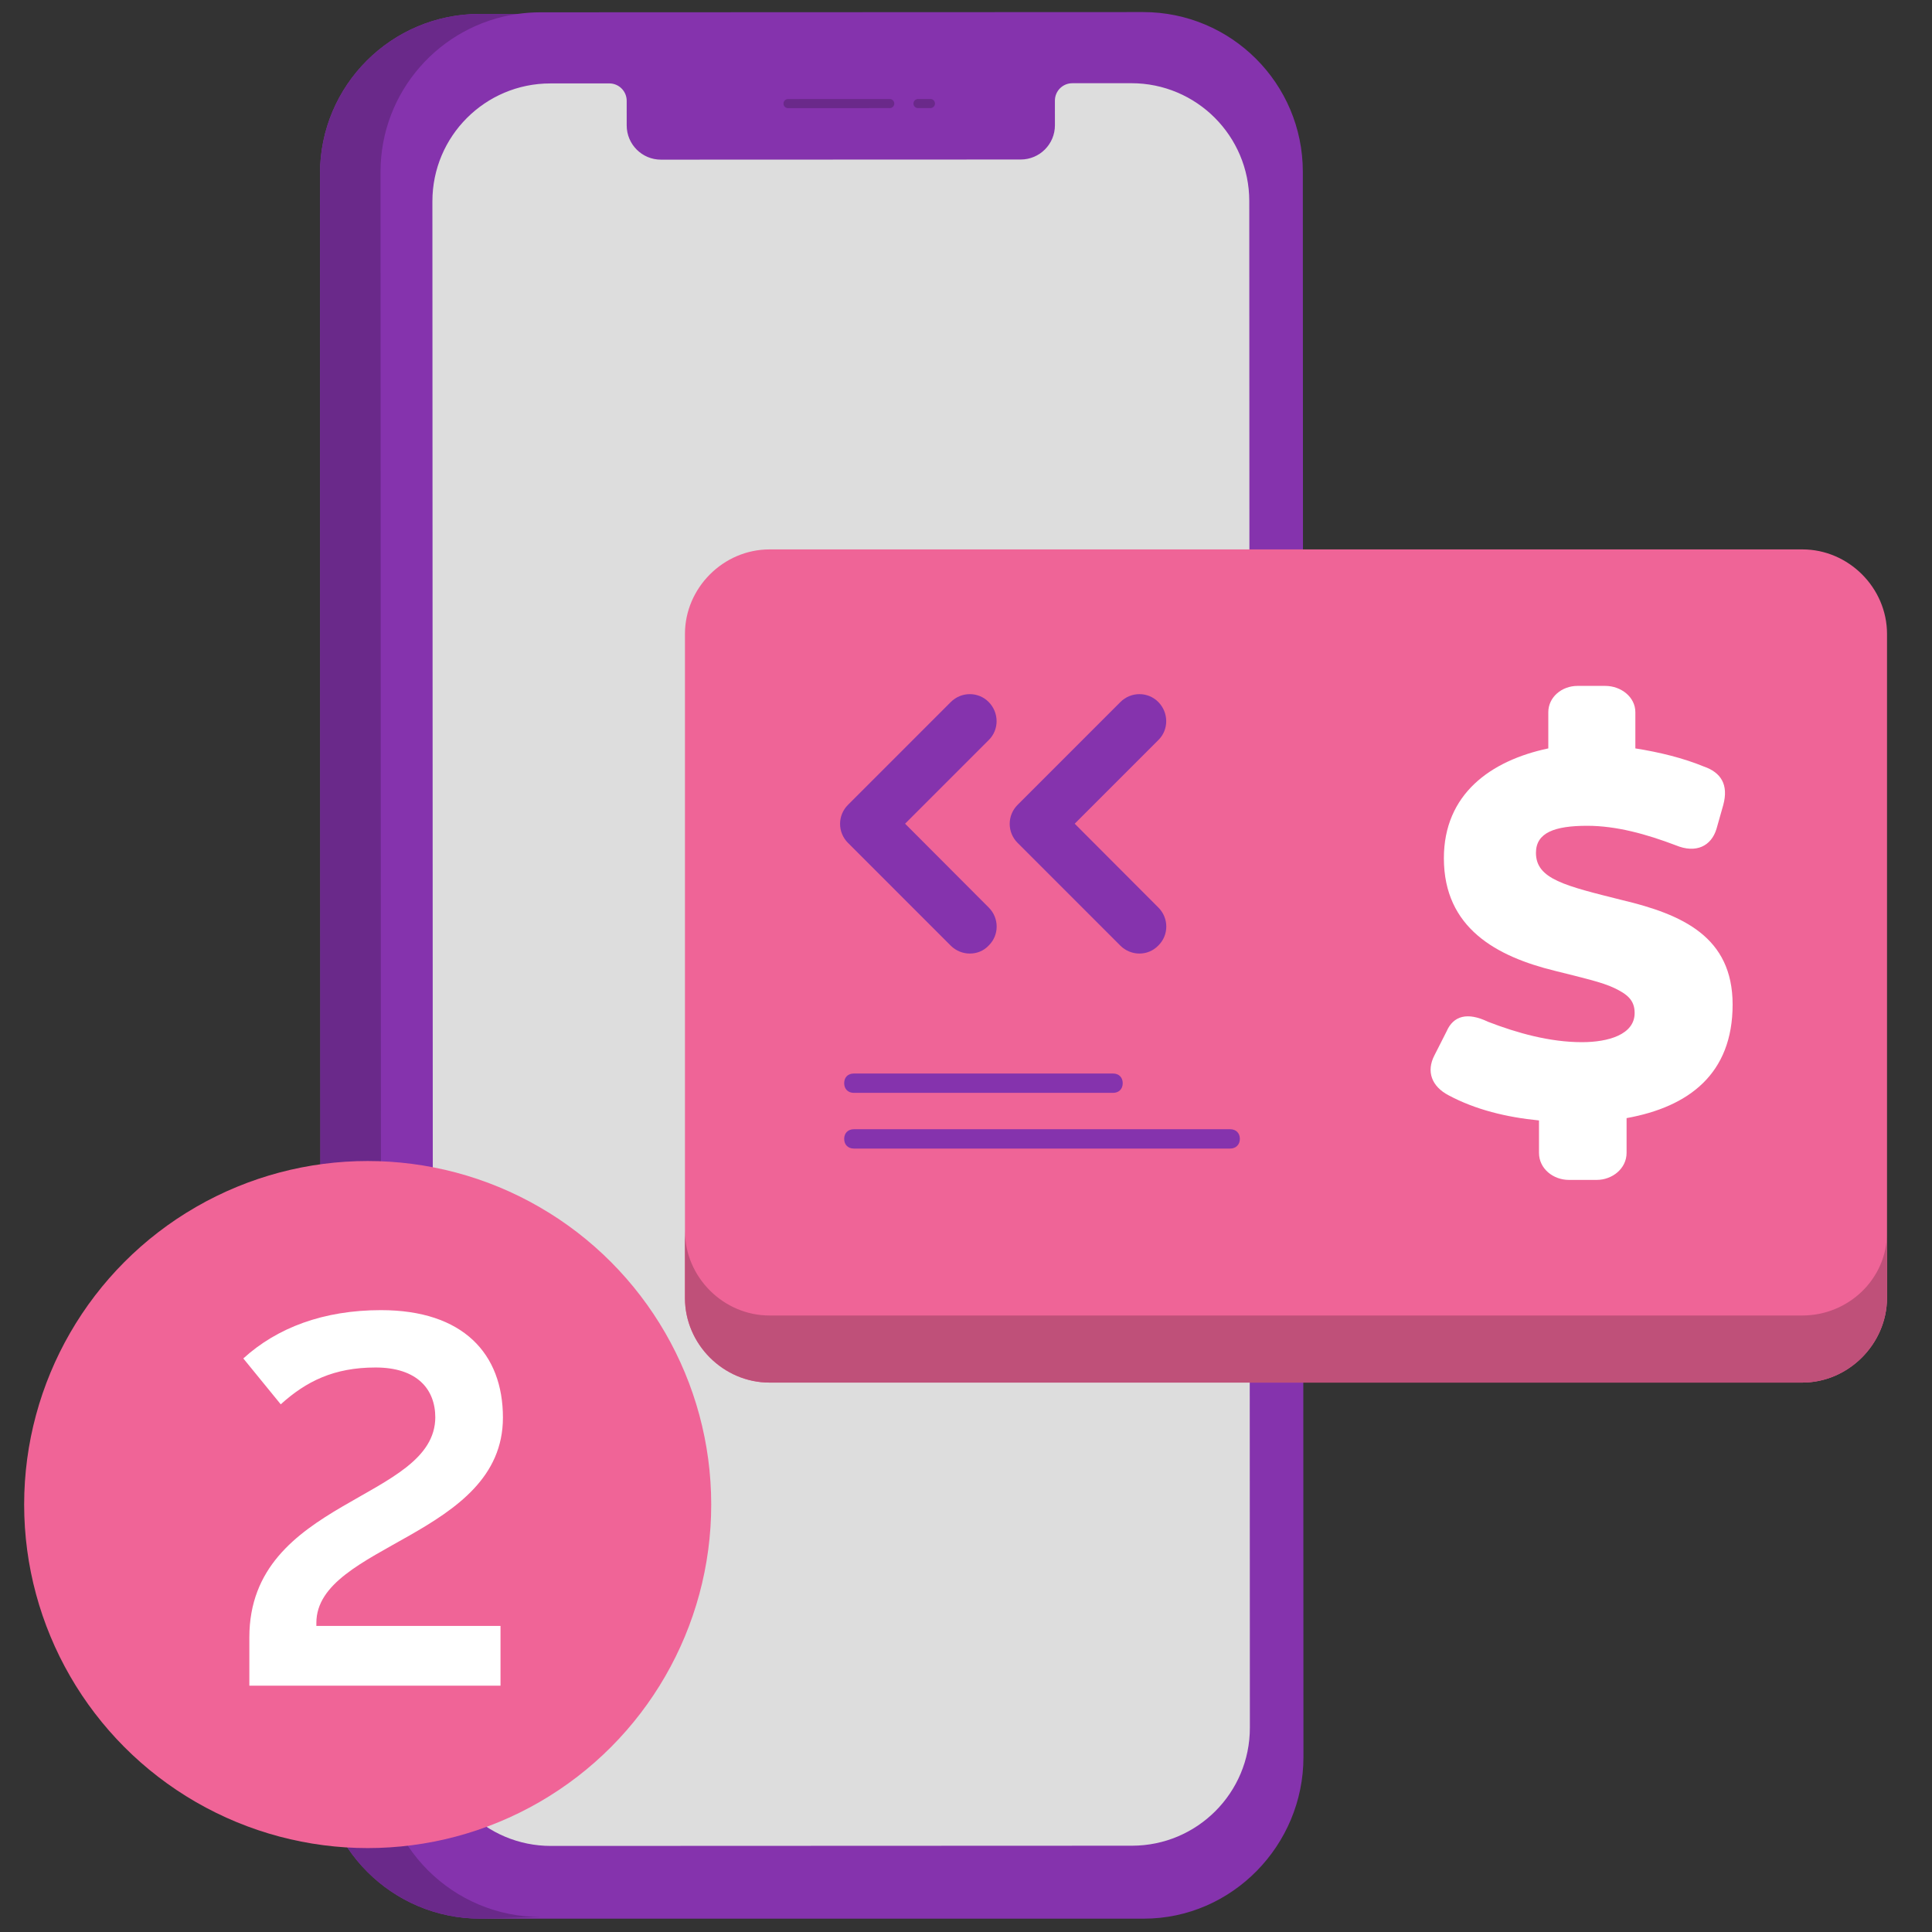
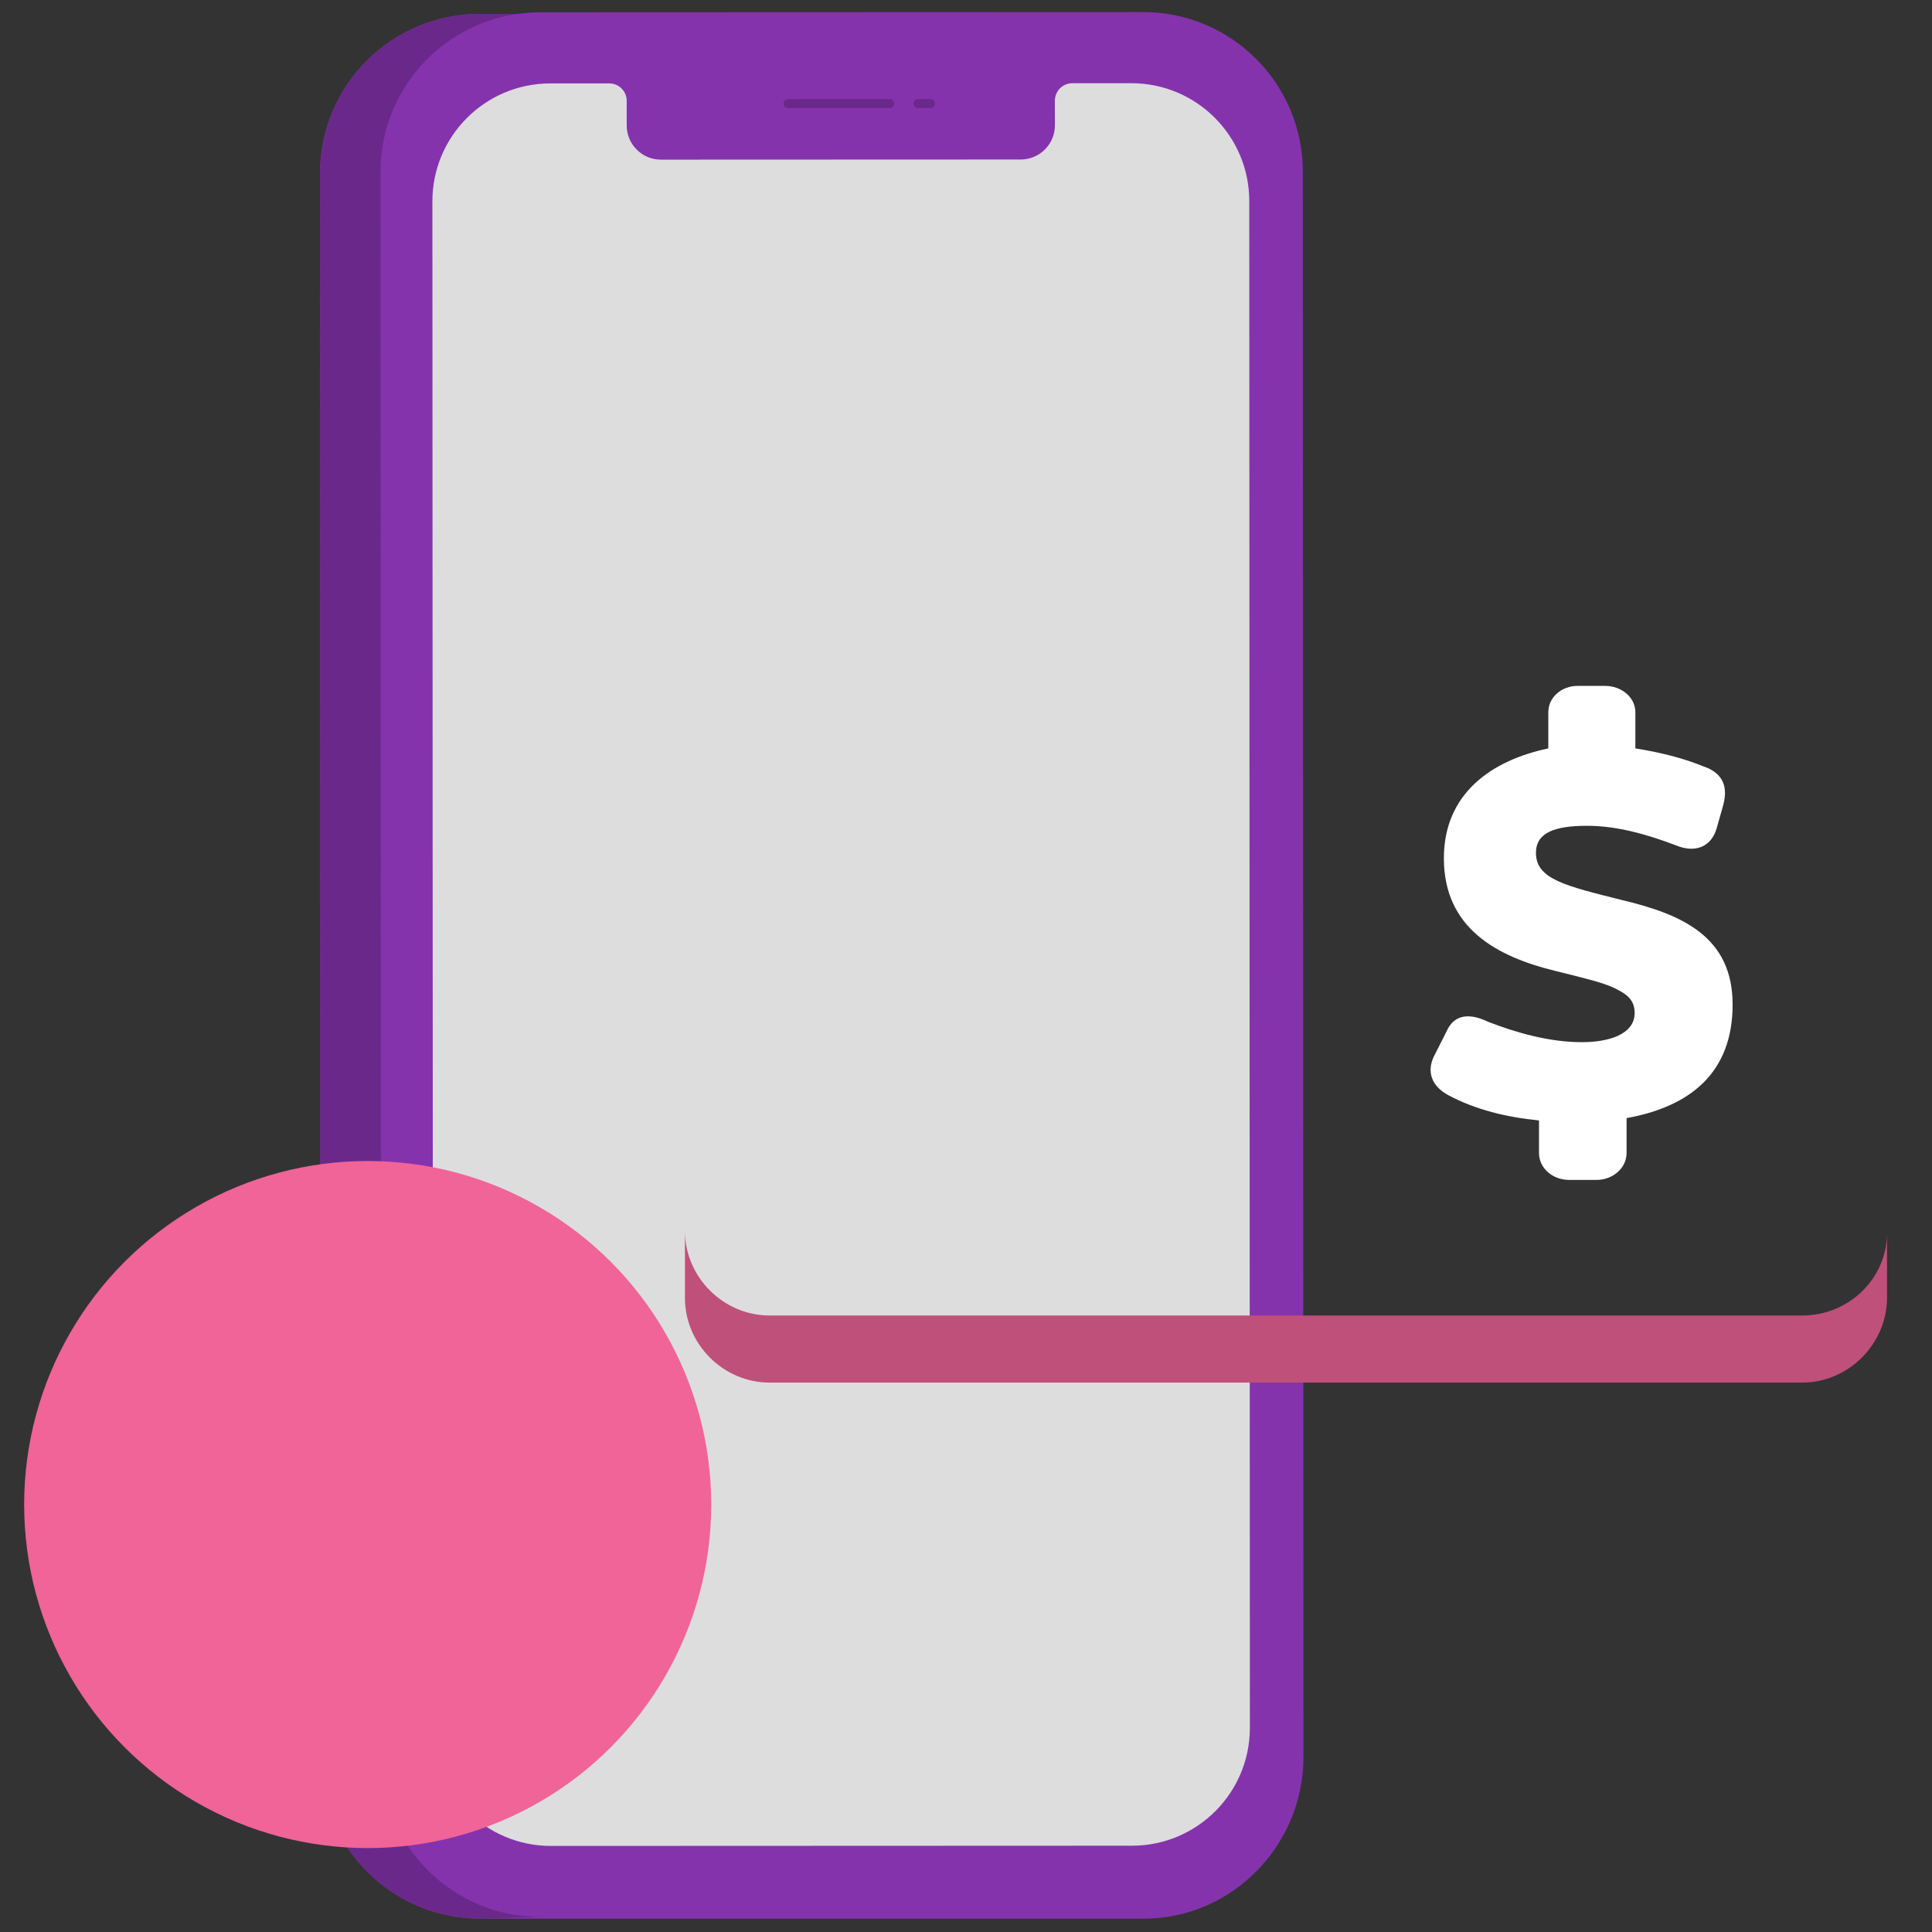
<svg xmlns="http://www.w3.org/2000/svg" id="Camada_1" version="1.1" viewBox="0 0 320 320">
  <rect x="0" y="0" width="320" height="320" fill="#333333" stroke="none" />
  <defs>
    <style>
      .st0 {
        fill: #ef6497;
      }

      .st0, .st1, .st2, .st3, .st4, .st5 {
        fill-rule: evenodd;
      }

      .st1, .st6 {
        fill: #fff;
      }

      .st7 {
        fill: #f06497;
      }

      .st2 {
        fill: #bf5079;
      }

      .st3 {
        fill: #8533ad;
      }

      .st4 {
        fill: #ddd;
      }

      .st5 {
        fill: #6a298a;
      }
    </style>
  </defs>
  <path class="st3" d="M215.789,28.434c-.006-14.604-11.85-26.439-26.454-26.434l-99.875.039c-1.261.001-2.5.096-3.714.267l-6.312.002c-14.604.006-26.439,11.85-26.434,26.455l.102,262.592c.006,14.605,11.851,26.44,26.455,26.435h109.901c14.604-.006,26.439-12.158,26.434-26.763l-.103-262.593Z" />
  <path class="st4" d="M187.384,13.781l-9.778.004c-1.591,0-2.881,1.291-2.88,2.882l.002,4.083c.001,3.13-2.536,5.668-5.666,5.67l-59.591.023c-3.13.001-5.669-2.536-5.67-5.665l-.001-4.083c-.001-1.591-1.291-2.881-2.882-2.88l-9.779.004c-10.784.004-19.524,8.75-19.52,19.535l.099,252.871c.004,10.785,8.75,19.524,19.536,19.52l96.244-.038c10.784-.004,19.524-8.75,19.52-19.535l-.099-252.871c-.004-10.785-8.75-19.524-19.535-19.52Z" />
  <path class="st5" d="M63.026,28.493l.103,262.592c.006,14.604,11.85,26.439,26.455,26.434l-10.027.269c-14.604.005-26.449-11.83-26.454-26.434l-.102-262.592c-.006-14.605,11.829-26.449,26.433-26.455l6.312-.002c-12.845,1.812-22.724,12.844-22.72,26.188ZM154.107,16.397l-2.056.001c-.416,0-.753.337-.753.753s.338.753.753.753l2.057-.001c.416,0,.752-.338.752-.754,0-.415-.337-.752-.753-.752ZM147.367,16.4l-16.842.006c-.416.001-.753.338-.753.754,0,.415.338.752.753.752l16.842-.006c.416-.001.753-.338.753-.754,0-.415-.337-.752-.753-.752Z" />
-   <path class="st0" d="M298.547,91H127.453c-7.655,0-14.003,6.378-14.003,14.003v109.993c0,7.654,6.378,14.003,14.003,14.003h171.065c7.623,0,14.002-6.378,14.032-14.003v-109.993c0-7.654-6.379-14.003-14.003-14.003Z" />
-   <path class="st3" d="M157.476,156.632c.861.861,2.018,1.306,3.145,1.306,1.157,0,2.284-.415,3.145-1.335,1.751-1.721,1.751-4.539,0-6.289l-13.855-13.884,13.855-13.855c1.751-1.722,1.721-4.54,0-6.291-1.721-1.75-4.54-1.75-6.29,0l-17.028,17.03c-.832.83-1.306,1.957-1.306,3.145,0,1.186.474,2.314,1.306,3.144l17.028,17.029ZM185.571,156.632c.861.861,2.018,1.306,3.145,1.306,1.128,0,2.255-.415,3.145-1.335,1.751-1.721,1.751-4.539,0-6.289l-13.855-13.884,13.855-13.855c1.751-1.722,1.721-4.54,0-6.291-1.72-1.75-4.54-1.75-6.29,0l-17.028,17.03c-.832.83-1.306,1.957-1.306,3.145,0,1.186.474,2.314,1.306,3.144l17.028,17.029Z" />
  <path class="st1" d="M239.953,181.427c-2.849-1.483-3.738-3.975-2.373-6.615l2.017-3.976c1.128-2.611,3.471-3.234,6.853-1.603,4.836,1.87,10.236,3.383,15.576,3.383,4.331,0,8.722-1.246,8.722-4.836,0-2.136-1.246-3.115-3.352-4.124-2.017-.979-5.459-1.75-9.82-2.848-9.702-2.373-18.424-7.091-18.424-18.661,0-10.592,7.713-16.169,17.296-18.187v-5.992c0-2.492,2.225-4.361,4.837-4.361h4.598c2.61,0,4.984,1.838,4.984,4.361v5.992c3.975.623,7.95,1.603,11.333,2.998,2.848.979,4.124,2.996,3.234,6.348l-1.127,3.976c-.861,2.848-3.383,4.123-6.735,2.729-4.836-1.839-9.82-3.234-14.686-3.234-5.369,0-8.484,1.128-8.484,4.481,0,4.361,4.835,5.458,14.299,7.831,9.968,2.374,18.275,6.082,18.275,17.298,0,11.45-7.208,16.939-17.563,18.809v5.755c0,2.61-2.373,4.479-4.954,4.479h-4.599c-2.612,0-4.954-1.869-4.954-4.479v-5.371c-5.4-.533-10.503-1.779-14.953-4.153Z" />
  <path class="st2" d="M298.517,217.888H127.453c-7.625,0-14.003-6.348-14.003-14.002v11.11c0,7.655,6.378,14.004,14.003,14.004h171.064c7.624,0,14.002-6.378,14.033-14.004v-10.783c-.031,7.654-6.409,13.675-14.033,13.675Z" />
-   <path class="st3" d="M184.355,181.013h-42.929c-.949,0-1.603-.624-1.603-1.603s.624-1.601,1.603-1.601h42.929c.949,0,1.603.622,1.603,1.601s-.654,1.603-1.603,1.603Z" />
-   <path class="st3" d="M203.758,190.238h-62.332c-.949,0-1.603-.622-1.603-1.602,0-.949.624-1.601,1.603-1.601h62.332c.95,0,1.602.623,1.602,1.601,0,.95-.652,1.602-1.602,1.602Z" />
  <circle class="st7" cx="60.9" cy="249.2" r="56.9" />
-   <path class="st6" d="M72.1,234.8c0-4.7-3-8.3-9.9-8.3s-11.5,2.3-15.7,6.1l-6.2-7.6c5.6-5.1,13.3-8,22.8-8,13.6,0,20.2,7.2,20.2,17.8,0,19.7-30.9,21-30.9,34v.5h30.5v9.9h-41.6v-8c0-23,30.8-22.6,30.8-36.5l0.0.1Z" />
</svg>